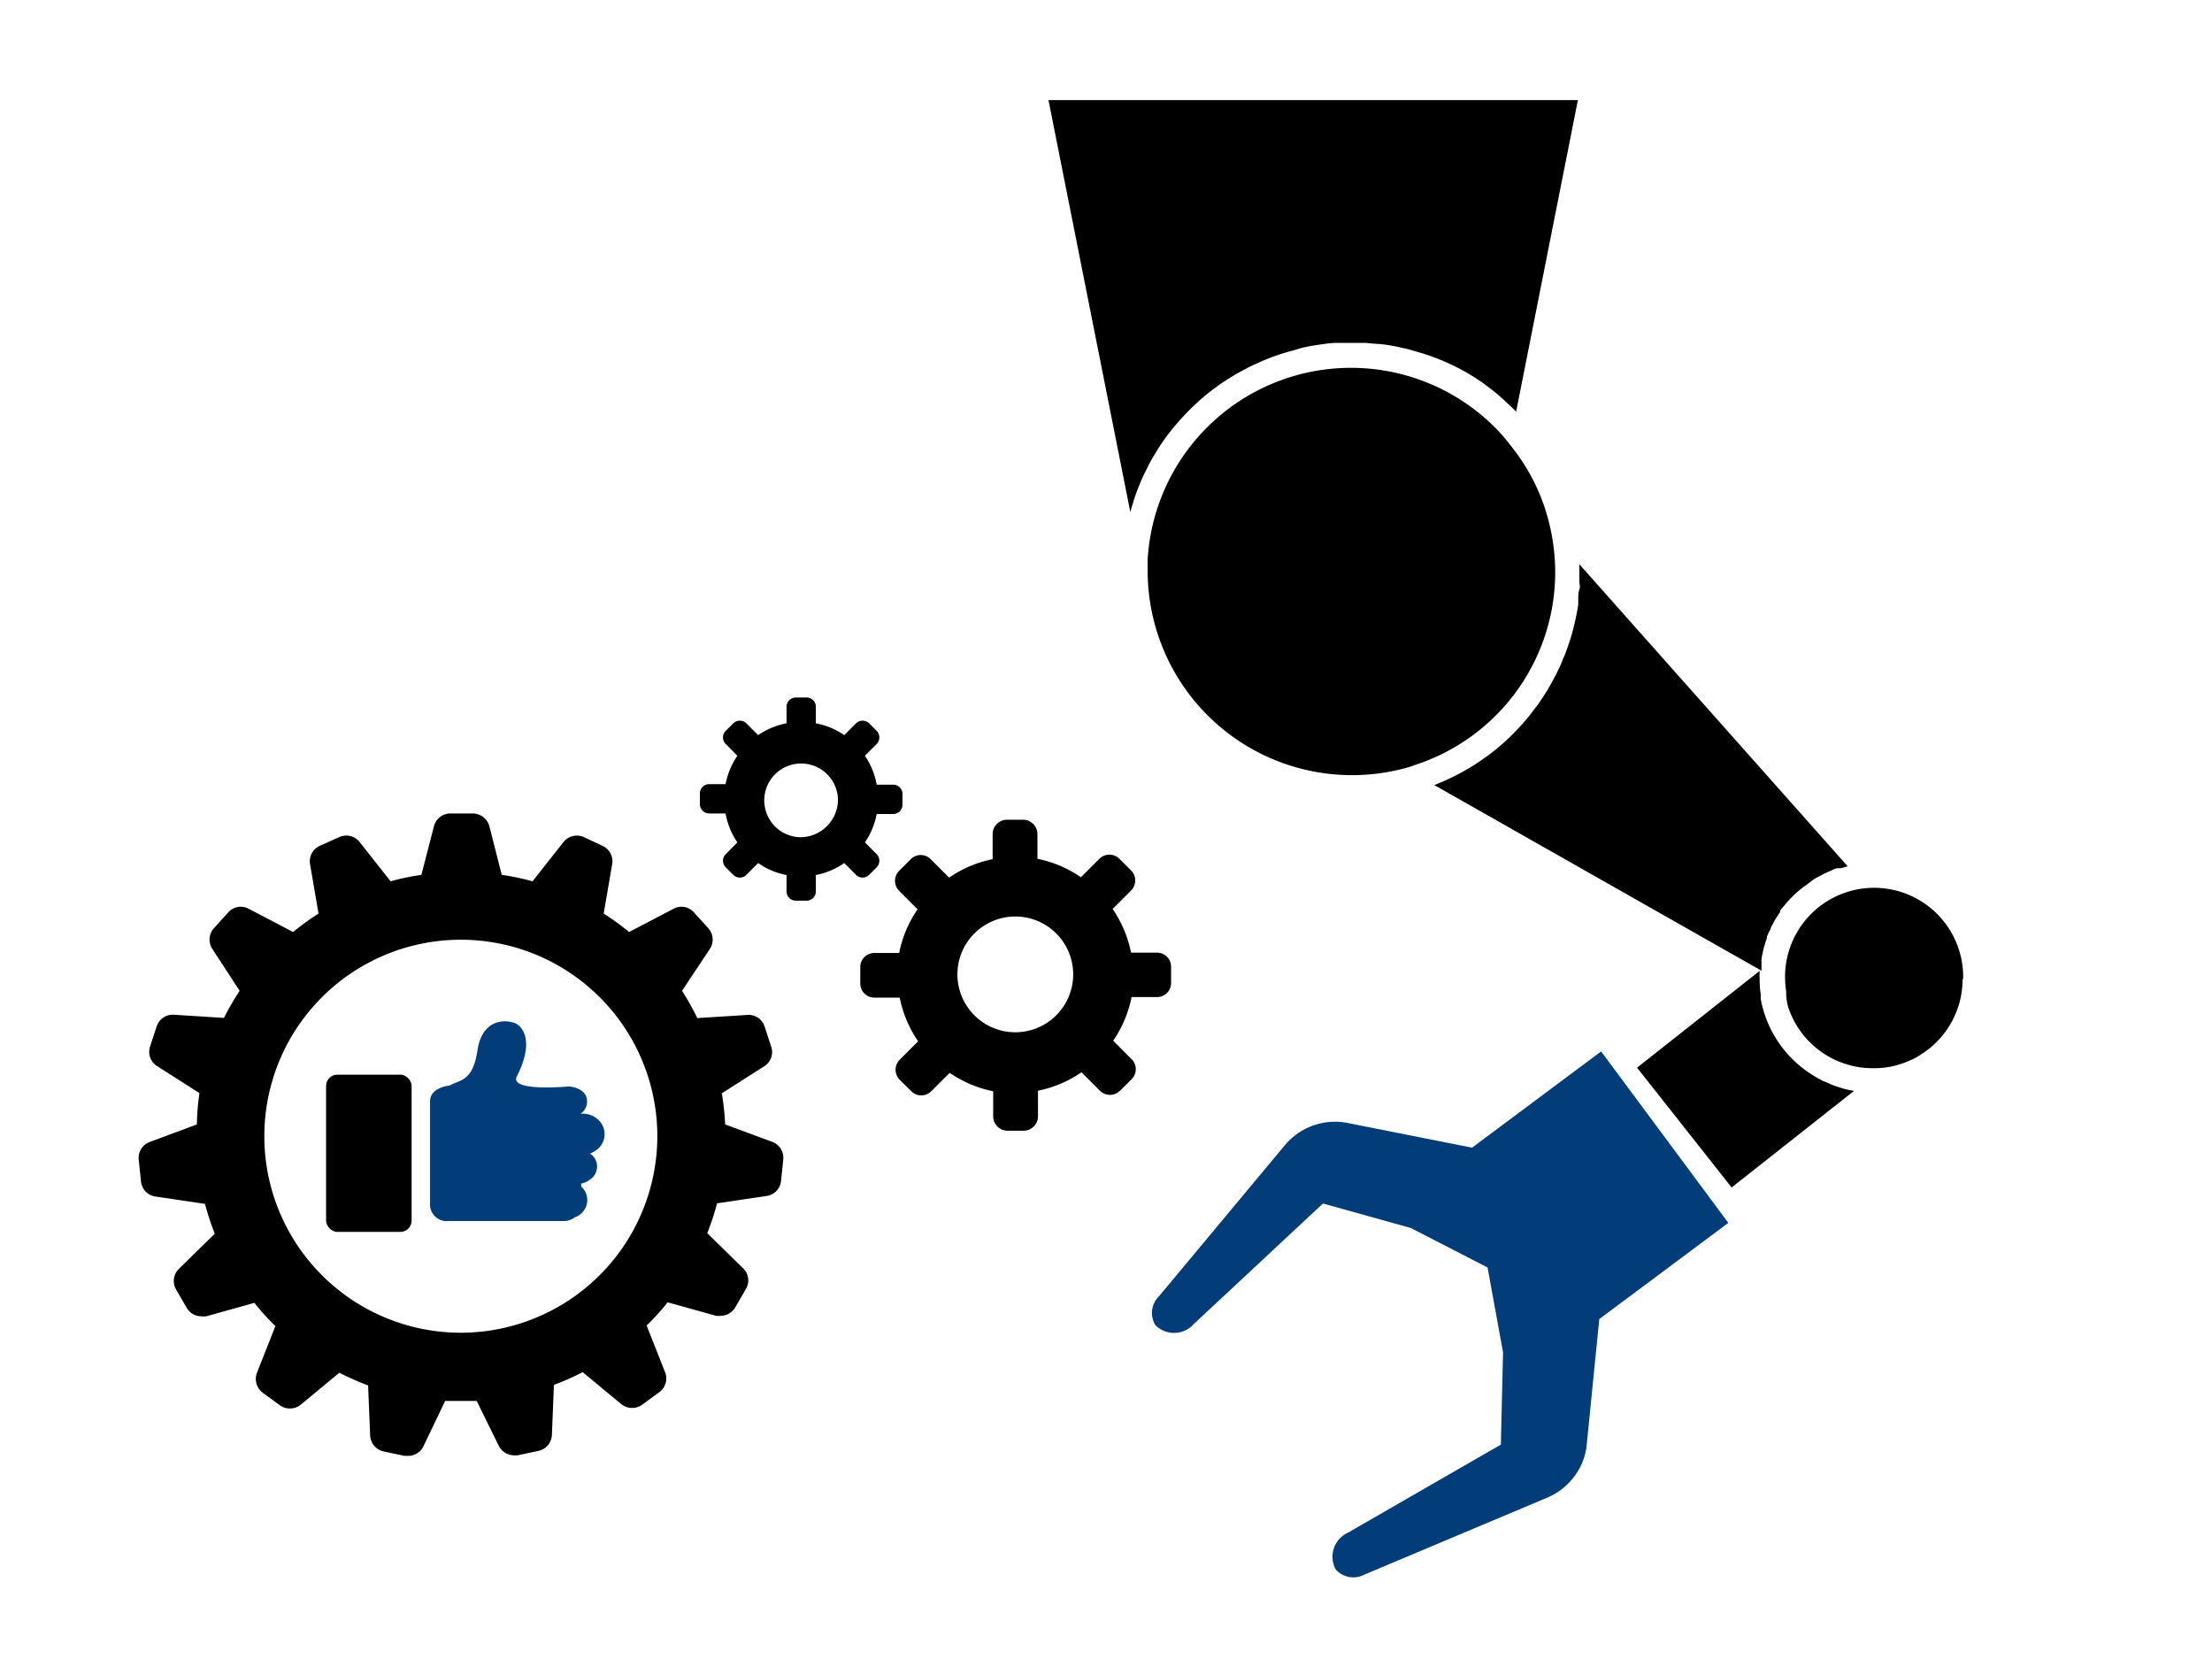
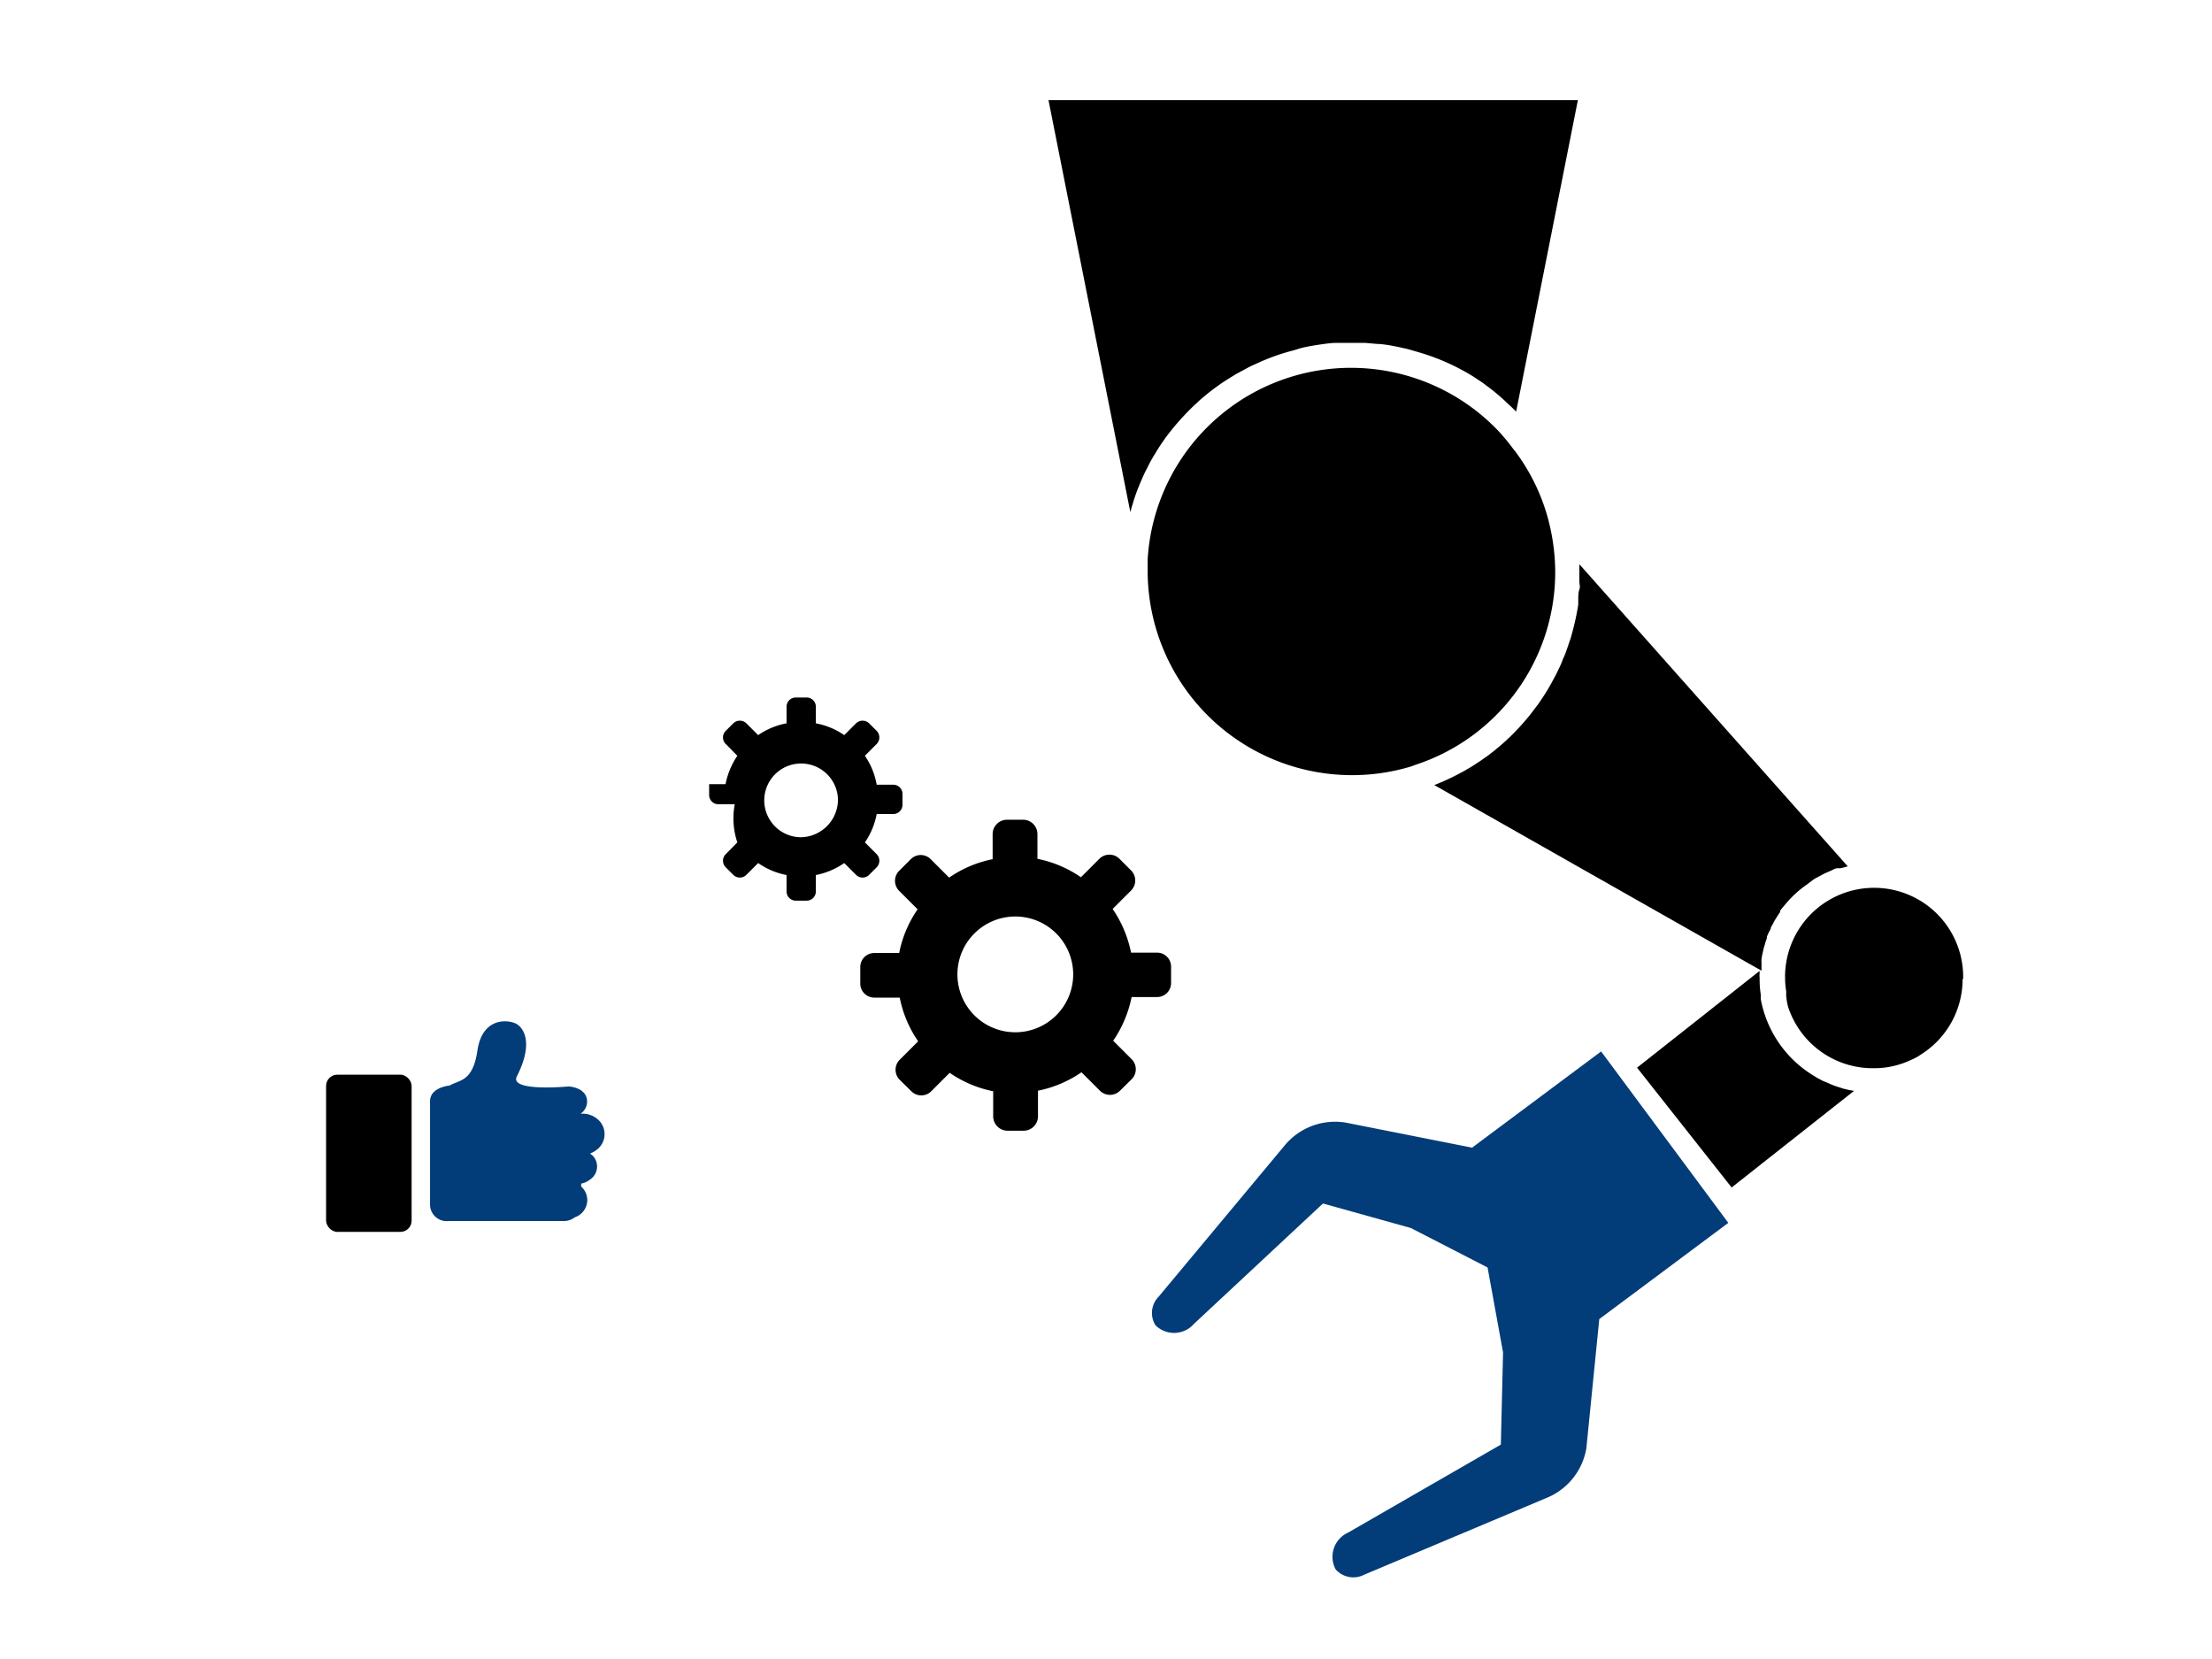
<svg xmlns="http://www.w3.org/2000/svg" id="Слой_1" data-name="Слой 1" viewBox="0 0 120 90">
  <defs>
    <style>.cls-1{fill:#023c79;}</style>
  </defs>
  <path d="M106.47,53.1a4.82,4.82,0,0,1-2.1,4l-.27.18a2.71,2.71,0,0,1-.45.23,4.64,4.64,0,0,1-2,.44A4.83,4.83,0,0,1,97,54.61,3.39,3.39,0,0,1,96.9,54s0-.09,0-.14v-.08a4.76,4.76,0,0,1-.06-.72V53a.85.85,0,0,1,0-.13,4.83,4.83,0,0,1,9.66.25Z" />
  <path d="M85.6,5.43l-3.35,16.9c-.15-.15-.29-.29-.45-.43a10.43,10.43,0,0,0-1-.86l-.36-.27-.12-.08-.39-.26A12,12,0,0,0,77,19.12L76.59,19a5.11,5.11,0,0,0-.53-.13c-.19-.05-.38-.08-.58-.12s-.44-.07-.66-.09h-.09l-.68-.06c-.25,0-.5,0-.74,0h-.76c-.34,0-.66.05-1,.1s-.68.11-1,.19L70.2,19a11.51,11.51,0,0,0-2.11.76,4.44,4.44,0,0,0-.49.24l-.54.29-.47.29a11.68,11.68,0,0,0-1.28.94c-.11.1-.23.19-.33.29l-.07.07c-.12.1-.23.21-.34.32a13.7,13.7,0,0,0-1.32,1.52c-.19.27-.38.54-.54.82a7.58,7.58,0,0,0-.49.88c-.08.15-.15.29-.22.45s-.14.31-.2.47c-.13.31-.25.64-.35,1-.05.13-.08.27-.12.4a.29.29,0,0,0,0,.09L56.88,5.43Z" />
  <path d="M84.37,31a11,11,0,0,1-7.58,10.49l-.24.09A11.09,11.09,0,0,1,62.26,31c0-.21,0-.43,0-.65a11.05,11.05,0,0,1,19-7,11.29,11.29,0,0,1,.83,1l.12.15a10.78,10.78,0,0,1,1.91,4.22A11.31,11.31,0,0,1,84.37,31Z" />
  <path d="M100.24,47l-.39.1-.16,0c-.14,0-.27.1-.4.15h0c-.15.07-.31.13-.45.21l-.32.17-.12.07L98,48a5.86,5.86,0,0,0-1.18,1.1,3.76,3.76,0,0,0-.25.31l0,.07,0,0a3.53,3.53,0,0,0-.21.32,2.58,2.58,0,0,0-.18.32h0l-.11.19c0,.11-.1.22-.14.33a1.54,1.54,0,0,0-.08.19s0,.05,0,.08a1.93,1.93,0,0,0-.11.34,2.88,2.88,0,0,0-.11.42,2.92,2.92,0,0,0-.07.39.59.59,0,0,0,0,.13.43.43,0,0,1,0,.05c0,.14,0,.28,0,.42v0L77.81,42.59a13,13,0,0,0,1.68-.8l.42-.25.41-.27.4-.28a12.44,12.44,0,0,0,2.11-2c.1-.11.19-.23.28-.35l.35-.46.21-.31a10.2,10.2,0,0,0,.54-.9l.19-.35.17-.35a4.77,4.77,0,0,0,.22-.52,3.38,3.38,0,0,0,.18-.44c.06-.16.11-.31.16-.46s.09-.25.12-.38a13.85,13.85,0,0,0,.37-1.67l0-.3c0-.17,0-.35.06-.52s0-.29,0-.43,0-.38,0-.57,0-.24,0-.37Z" />
  <path class="cls-1" d="M83.88,81.27,74,85.43a1.28,1.28,0,0,1-1.54-.29h0a1.44,1.44,0,0,1,.68-2l8.28-4.77.12-5-.84-4.61-4.16-2.14-4.77-1.33-7,6.53a1.43,1.43,0,0,1-2.09.07h0a1.26,1.26,0,0,1,.18-1.55l6.85-8.22A3.55,3.55,0,0,1,73,60.9l6.86,1.36,7-5.22,6.9,9.3-7,5.22-.7,7A3.54,3.54,0,0,1,83.88,81.27Z" />
  <path d="M100.58,59.18l-6.64,5.24-5.13-6.5,6.65-5.25a.53.53,0,0,0,0,.13,1.13,1.13,0,0,0,0,.26,5.26,5.26,0,0,0,.06.89c0,.08,0,.16,0,.25a6.52,6.52,0,0,0,.2.79l.08.23a6.16,6.16,0,0,0,2.63,3.16,3.84,3.84,0,0,0,.39.22.52.52,0,0,0,.13.06l.39.17a3.54,3.54,0,0,0,.39.14l.24.08.33.08Z" />
-   <path d="M41.88,61.94,39.34,61a15.6,15.6,0,0,0-.18-1.69l2.29-1.46a.91.91,0,0,0,.39-1.06l-.36-1.1a.91.91,0,0,0-.94-.63l-2.71.17A15.19,15.19,0,0,0,37,53.75l1.51-2.27a.92.92,0,0,0-.09-1.13l-.77-.85a.9.9,0,0,0-1.11-.2l-2.41,1.26a15.15,15.15,0,0,0-1.38-1l.46-2.68a.92.92,0,0,0-.54-1l-1-.47a.93.93,0,0,0-1.1.27l-1.68,2.13a13.38,13.38,0,0,0-1.67-.35l-.67-2.63a.94.94,0,0,0-.9-.7H24.43a.92.92,0,0,0-.89.7l-.68,2.63a13.38,13.38,0,0,0-1.67.35l-1.68-2.13a.92.92,0,0,0-1.1-.27l-1.05.47a.92.92,0,0,0-.54,1l.46,2.68a15.15,15.15,0,0,0-1.38,1L13.49,49.3a.9.9,0,0,0-1.11.2l-.77.85a.92.92,0,0,0-.09,1.13L13,53.75a15.19,15.19,0,0,0-.85,1.47l-2.71-.17a.92.92,0,0,0-.94.63l-.36,1.1a.91.91,0,0,0,.39,1.06l2.29,1.46A13.43,13.43,0,0,0,10.68,61l-2.55.95a.92.92,0,0,0-.6,1l.12,1.15a.91.91,0,0,0,.78.81l2.69.4a15.32,15.32,0,0,0,.53,1.62l-1.94,1.9a.92.92,0,0,0-.16,1.12l.58,1a.92.92,0,0,0,.8.46.77.77,0,0,0,.25,0l2.62-.73a13.51,13.51,0,0,0,1.14,1.26l-1,2.53a.94.94,0,0,0,.32,1.09l.93.68a.89.89,0,0,0,.54.17.93.93,0,0,0,.59-.21l2.09-1.73a15.42,15.42,0,0,0,1.56.69l.11,2.72a.93.93,0,0,0,.73.86l1.13.24.19,0A.92.92,0,0,0,23,78.4L24.15,76c.29,0,.57,0,.86,0s.57,0,.85,0l1.2,2.44a.93.93,0,0,0,.83.51l.19,0,1.13-.24a.93.93,0,0,0,.73-.86l.11-2.72a14.49,14.49,0,0,0,1.56-.69l2.09,1.73a.93.93,0,0,0,.59.21.89.89,0,0,0,.54-.17l.93-.68a.92.92,0,0,0,.32-1.09l-1-2.53a13.51,13.51,0,0,0,1.14-1.26l2.62.73a.77.77,0,0,0,.25,0,.92.92,0,0,0,.8-.46l.58-1a.91.91,0,0,0-.16-1.12l-1.94-1.9a15.32,15.32,0,0,0,.53-1.62l2.69-.4a.91.91,0,0,0,.78-.81l.12-1.15A.92.92,0,0,0,41.88,61.94ZM25,72.3A10.66,10.66,0,1,1,35.66,61.64,10.67,10.67,0,0,1,25,72.3Z" />
  <rect x="17.69" y="58.3" width="4.64" height="8.53" rx="0.61" />
  <path class="cls-1" d="M32.49,60.78a1.26,1.26,0,0,0-1-.36.79.79,0,0,0,.36-.65c0-.79-1-.83-1-.83s-3.25.31-2.81-.55c.9-1.77.39-2.59,0-2.83s-1.86-.45-2.14,1.43c-.25,1.69-.95,1.58-1.51,1.9,0,0-1.06.09-1.06.85v5.64a.9.9,0,0,0,1,.86h6.25a.94.94,0,0,0,.6-.2,1,1,0,0,0,.68-.93,1,1,0,0,0-.33-.74v-.16a1.11,1.11,0,0,0,.48-.22.85.85,0,0,0,.15-1.29l-.15-.12a1.53,1.53,0,0,0,.37-.21A1.06,1.06,0,0,0,32.49,60.78Z" />
-   <path d="M48.46,42.57h-.9A4,4,0,0,0,46.92,41l.64-.64a.51.51,0,0,0,0-.71l-.41-.41a.51.51,0,0,0-.71,0l-.64.64a4,4,0,0,0-1.54-.64v-.9a.5.5,0,0,0-.51-.5h-.58a.5.5,0,0,0-.5.5v.9a4,4,0,0,0-1.54.64l-.64-.64a.51.51,0,0,0-.71,0l-.41.41a.5.5,0,0,0,0,.71L40,41a4.2,4.2,0,0,0-.64,1.54h-.89a.5.5,0,0,0-.5.5v.59a.5.5,0,0,0,.5.5h.89A4.13,4.13,0,0,0,40,45.7l-.63.64a.5.5,0,0,0,0,.71l.41.41a.5.5,0,0,0,.71,0l.64-.64a4,4,0,0,0,1.54.65v.89a.5.5,0,0,0,.5.5h.58a.5.5,0,0,0,.51-.5v-.89a4.05,4.05,0,0,0,1.54-.65l.64.64a.5.5,0,0,0,.71,0l.41-.41a.51.51,0,0,0,0-.71l-.64-.64a4,4,0,0,0,.64-1.54h.9a.5.5,0,0,0,.5-.5v-.59A.5.5,0,0,0,48.46,42.57Zm-5,2.85a2,2,0,1,1,2-2.05A2.05,2.05,0,0,1,43.46,45.42Z" />
+   <path d="M48.46,42.57h-.9A4,4,0,0,0,46.92,41l.64-.64a.51.51,0,0,0,0-.71l-.41-.41a.51.51,0,0,0-.71,0l-.64.64a4,4,0,0,0-1.54-.64v-.9a.5.5,0,0,0-.51-.5h-.58a.5.5,0,0,0-.5.5v.9a4,4,0,0,0-1.54.64l-.64-.64a.51.51,0,0,0-.71,0l-.41.41a.5.5,0,0,0,0,.71L40,41a4.2,4.2,0,0,0-.64,1.54h-.89v.59a.5.5,0,0,0,.5.5h.89A4.13,4.13,0,0,0,40,45.7l-.63.64a.5.5,0,0,0,0,.71l.41.41a.5.5,0,0,0,.71,0l.64-.64a4,4,0,0,0,1.54.65v.89a.5.5,0,0,0,.5.5h.58a.5.5,0,0,0,.51-.5v-.89a4.05,4.05,0,0,0,1.54-.65l.64.64a.5.5,0,0,0,.71,0l.41-.41a.51.51,0,0,0,0-.71l-.64-.64a4,4,0,0,0,.64-1.54h.9a.5.5,0,0,0,.5-.5v-.59A.5.5,0,0,0,48.46,42.57Zm-5,2.85a2,2,0,1,1,2-2.05A2.05,2.05,0,0,1,43.46,45.42Z" />
  <path d="M62.73,51.68H61.36a6.47,6.47,0,0,0-1-2.37l1-1a.77.77,0,0,0,0-1.09l-.63-.63a.77.77,0,0,0-1.09,0l-1,1a6.34,6.34,0,0,0-2.36-1V45.24a.78.78,0,0,0-.77-.77h-.89a.78.78,0,0,0-.77.77v1.37a6.34,6.34,0,0,0-2.36,1l-1-1a.76.76,0,0,0-1.08,0l-.63.63a.77.77,0,0,0,0,1.09l1,1a6.3,6.3,0,0,0-1,2.37H47.44a.76.76,0,0,0-.77.76v.89a.76.76,0,0,0,.77.77h1.37a6.3,6.3,0,0,0,1,2.37l-1,1a.77.77,0,0,0,0,1.09l.63.62a.76.76,0,0,0,1.08,0l1-1a6.34,6.34,0,0,0,2.36,1v1.37a.78.78,0,0,0,.77.77h.89a.78.78,0,0,0,.77-.77V59.17a6.34,6.34,0,0,0,2.36-1l1,1a.77.77,0,0,0,1.09,0l.63-.62a.77.77,0,0,0,0-1.09l-1-1a6.47,6.47,0,0,0,1-2.37h1.37a.76.76,0,0,0,.77-.77v-.89A.76.76,0,0,0,62.73,51.68ZM55.08,56a3.14,3.14,0,1,1,3.14-3.14A3.14,3.14,0,0,1,55.08,56Z" />
</svg>